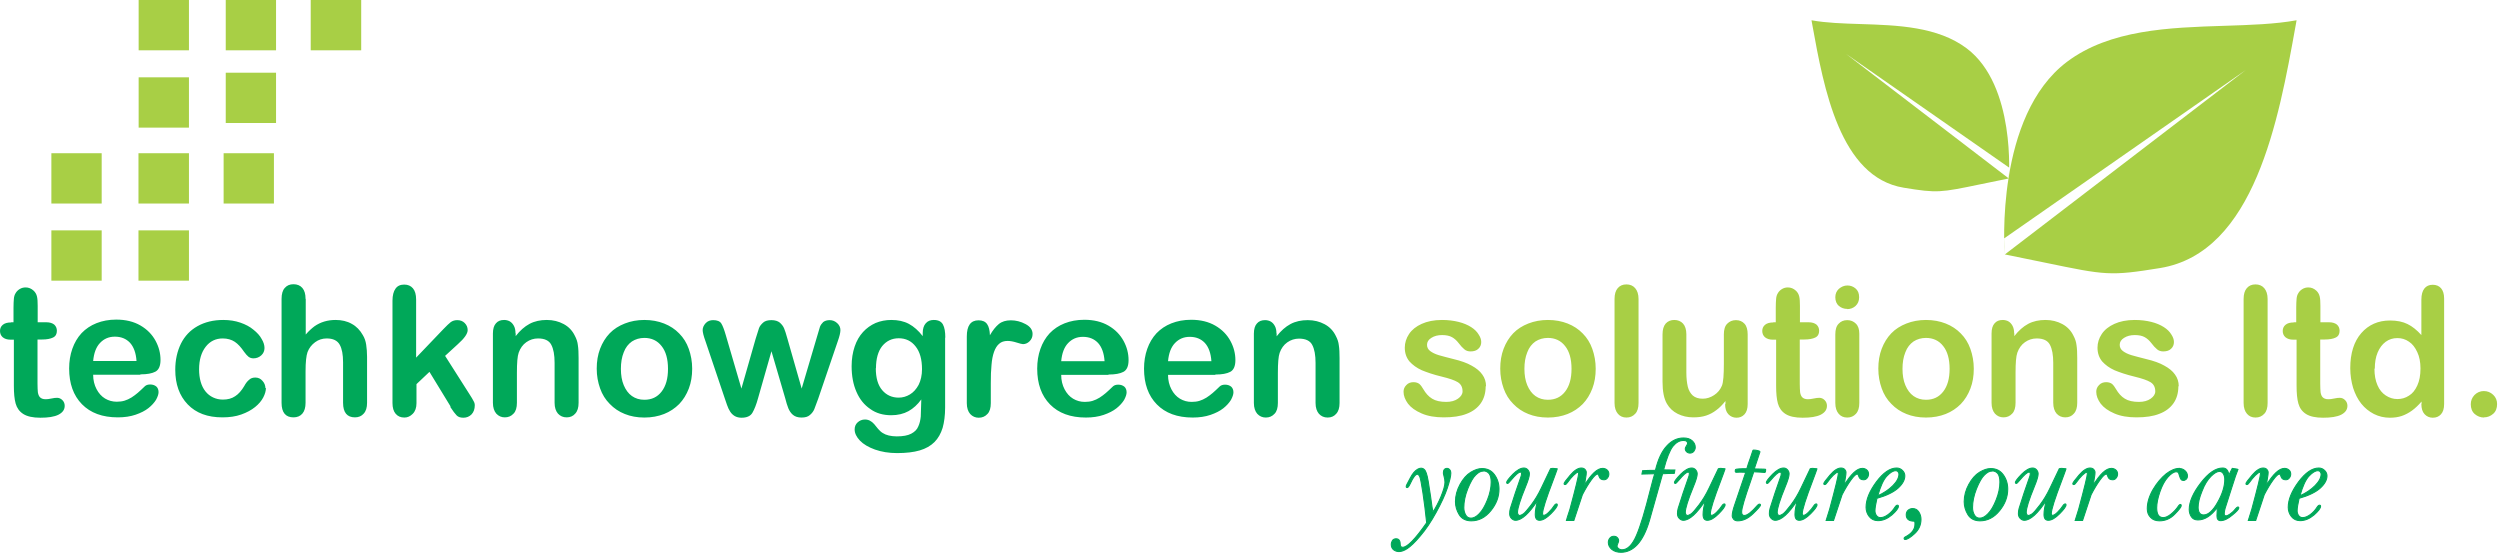
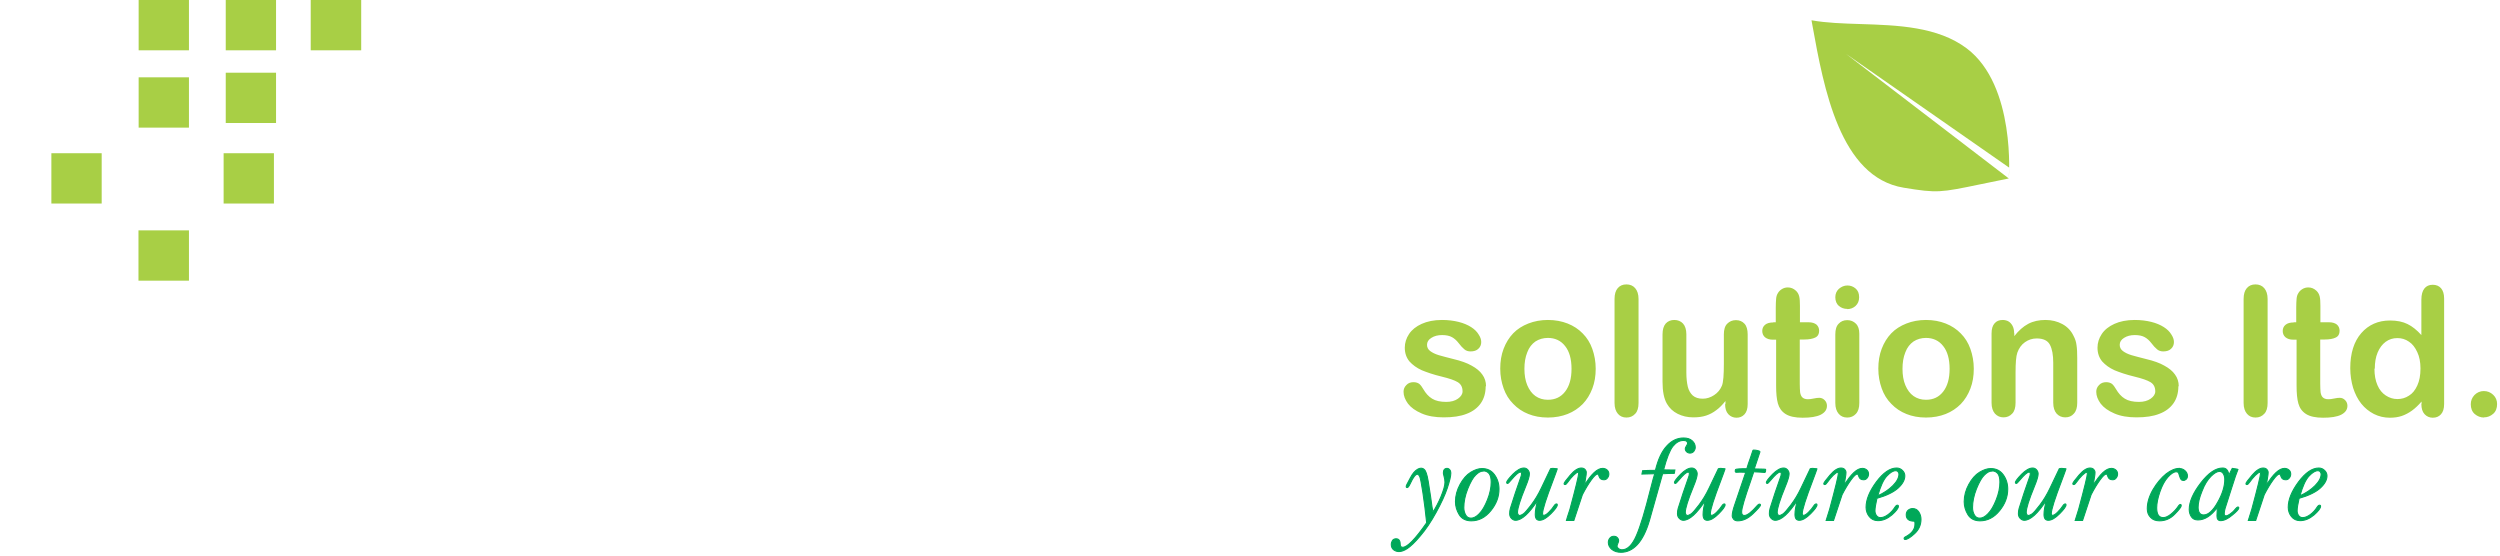
<svg xmlns="http://www.w3.org/2000/svg" width="679" height="151" viewBox="0 0 679 151" fill="none">
-   <path d="M2.945 87.528H3.669V83.617C3.669 82.555 3.717 81.734 3.766 81.155C3.814 80.576 3.959 80.045 4.248 79.61C4.49 79.176 4.876 78.79 5.359 78.5C5.842 78.21 6.373 78.065 6.952 78.065C7.773 78.065 8.497 78.355 9.173 78.983C9.607 79.417 9.897 79.9 10.042 80.528C10.187 81.107 10.235 81.976 10.235 83.086V87.528H12.601C13.518 87.528 14.242 87.769 14.725 88.155C15.208 88.59 15.449 89.169 15.449 89.845C15.449 90.714 15.111 91.342 14.387 91.68C13.711 92.018 12.697 92.211 11.394 92.211H10.187V104.184C10.187 105.198 10.235 105.97 10.283 106.549C10.38 107.08 10.525 107.563 10.863 107.901C11.2 108.239 11.683 108.432 12.408 108.432C12.794 108.432 13.325 108.384 13.952 108.239C14.58 108.094 15.111 108.046 15.497 108.046C16.028 108.046 16.511 108.239 16.946 108.674C17.38 109.108 17.573 109.639 17.573 110.218C17.573 111.281 16.994 112.053 15.883 112.632C14.725 113.212 13.083 113.453 10.959 113.453C8.931 113.453 7.387 113.115 6.324 112.439C5.262 111.763 4.586 110.798 4.248 109.591C3.911 108.384 3.766 106.791 3.766 104.763V92.259H2.897C1.931 92.259 1.255 92.018 0.724 91.583C0.241 91.149 0 90.569 0 89.893C0 89.218 0.241 88.638 0.772 88.204C1.304 87.769 2.028 87.576 3.042 87.576L2.945 87.528ZM38.043 101.77H25.298C25.298 103.266 25.636 104.57 26.215 105.68C26.794 106.791 27.567 107.66 28.532 108.239C29.498 108.818 30.56 109.108 31.719 109.108C32.491 109.108 33.215 109.012 33.843 108.818C34.471 108.625 35.098 108.336 35.726 107.949C36.353 107.563 36.885 107.129 37.416 106.694C37.947 106.26 38.574 105.632 39.395 104.86C39.733 104.57 40.216 104.425 40.795 104.425C41.471 104.425 42.002 104.618 42.436 104.956C42.823 105.294 43.064 105.825 43.064 106.501C43.064 107.08 42.823 107.756 42.388 108.577C41.905 109.349 41.23 110.122 40.312 110.846C39.395 111.57 38.236 112.15 36.836 112.632C35.436 113.115 33.795 113.357 32.008 113.357C27.808 113.357 24.573 112.15 22.256 109.784C19.939 107.418 18.78 104.184 18.78 100.08C18.78 98.149 19.07 96.363 19.649 94.721C20.229 93.08 21.049 91.68 22.16 90.473C23.27 89.314 24.622 88.397 26.215 87.769C27.808 87.142 29.595 86.804 31.574 86.804C34.133 86.804 36.305 87.335 38.14 88.397C39.974 89.459 41.326 90.859 42.243 92.549C43.161 94.239 43.595 95.977 43.595 97.763C43.595 99.404 43.112 100.466 42.195 100.949C41.278 101.432 39.926 101.673 38.236 101.673L38.043 101.77ZM25.298 98.052H37.078C36.933 95.832 36.305 94.19 35.291 93.08C34.229 91.969 32.877 91.438 31.188 91.438C29.546 91.438 28.243 92.018 27.181 93.128C26.118 94.239 25.491 95.88 25.298 98.101V98.052ZM72.224 105.342C72.224 106.163 71.983 107.032 71.5 107.949C71.017 108.867 70.293 109.736 69.279 110.556C68.265 111.377 67.01 112.053 65.513 112.584C64.017 113.115 62.327 113.357 60.396 113.357C56.389 113.357 53.251 112.198 50.982 109.832C48.713 107.467 47.602 104.329 47.602 100.418C47.602 97.763 48.133 95.397 49.147 93.321C50.161 91.293 51.657 89.7 53.637 88.59C55.616 87.48 57.934 86.9 60.637 86.9C62.327 86.9 63.872 87.142 65.272 87.624C66.672 88.107 67.879 88.735 68.844 89.555C69.81 90.328 70.583 91.149 71.065 92.066C71.596 92.935 71.838 93.756 71.838 94.528C71.838 95.301 71.548 95.977 70.969 96.507C70.389 97.039 69.665 97.328 68.844 97.328C68.314 97.328 67.879 97.183 67.493 96.894C67.155 96.604 66.72 96.17 66.286 95.542C65.465 94.335 64.644 93.418 63.775 92.838C62.906 92.259 61.796 91.921 60.492 91.921C58.561 91.921 57.016 92.694 55.858 94.19C54.699 95.687 54.071 97.715 54.071 100.321C54.071 101.528 54.216 102.687 54.506 103.701C54.796 104.715 55.23 105.584 55.809 106.308C56.389 107.032 57.065 107.563 57.885 107.949C58.706 108.336 59.575 108.529 60.541 108.529C61.844 108.529 62.955 108.239 63.872 107.611C64.789 107.032 65.61 106.067 66.334 104.86C66.72 104.135 67.155 103.556 67.638 103.17C68.072 102.735 68.651 102.542 69.327 102.542C70.148 102.542 70.776 102.832 71.307 103.46C71.838 104.039 72.079 104.715 72.079 105.391L72.224 105.342ZM83.038 81.203V90.859C83.859 89.893 84.68 89.169 85.452 88.59C86.225 88.059 87.094 87.624 88.059 87.335C89.025 87.045 90.039 86.9 91.149 86.9C92.79 86.9 94.287 87.238 95.542 87.962C96.797 88.638 97.811 89.7 98.536 91.004C99.018 91.776 99.308 92.645 99.453 93.611C99.598 94.576 99.694 95.687 99.694 96.942V109.398C99.694 110.701 99.405 111.667 98.777 112.343C98.198 113.019 97.377 113.357 96.411 113.357C94.287 113.357 93.177 112.053 93.177 109.398V98.39C93.177 96.314 92.887 94.721 92.259 93.611C91.632 92.5 90.473 91.921 88.735 91.921C87.576 91.921 86.514 92.259 85.597 92.935C84.68 93.611 83.956 94.48 83.521 95.638C83.183 96.604 82.99 98.342 82.99 100.804V109.398C82.99 110.701 82.7 111.667 82.121 112.343C81.542 113.019 80.721 113.357 79.707 113.357C77.583 113.357 76.472 112.053 76.472 109.398V81.155C76.472 79.852 76.762 78.838 77.341 78.21C77.921 77.534 78.693 77.196 79.707 77.196C80.721 77.196 81.542 77.534 82.121 78.21C82.7 78.886 82.99 79.852 82.99 81.155L83.038 81.203ZM122.385 110.412L116.64 100.997L113.116 104.329V109.494C113.116 110.75 112.778 111.715 112.102 112.391C111.426 113.067 110.702 113.405 109.833 113.405C108.819 113.405 108.046 113.067 107.467 112.391C106.888 111.715 106.598 110.75 106.598 109.446V81.686C106.598 80.238 106.888 79.127 107.419 78.403C107.95 77.631 108.771 77.293 109.784 77.293C110.798 77.293 111.571 77.631 112.15 78.307C112.729 78.983 113.019 79.996 113.019 81.348V97.135L120.357 89.459C121.275 88.493 121.95 87.866 122.433 87.48C122.916 87.142 123.495 86.948 124.171 86.948C124.992 86.948 125.668 87.19 126.199 87.721C126.73 88.252 127.02 88.88 127.02 89.652C127.02 90.618 126.151 91.873 124.364 93.466L120.888 96.652L127.551 107.129C128.033 107.901 128.42 108.48 128.613 108.915C128.854 109.301 128.951 109.687 128.951 110.074C128.951 111.088 128.661 111.908 128.082 112.536C127.502 113.115 126.778 113.453 125.861 113.453C125.04 113.453 124.461 113.26 124.026 112.826C123.592 112.391 123.013 111.619 122.288 110.508L122.385 110.412ZM140.055 90.521V91.293C141.213 89.797 142.469 88.686 143.82 87.962C145.172 87.238 146.765 86.9 148.503 86.9C150.241 86.9 151.738 87.286 153.09 88.011C154.442 88.735 155.455 89.797 156.131 91.197C156.566 92.018 156.855 92.838 156.952 93.756C157.097 94.673 157.145 95.832 157.145 97.28V109.398C157.145 110.701 156.855 111.667 156.228 112.343C155.649 113.019 154.876 113.357 153.911 113.357C152.945 113.357 152.173 113.019 151.545 112.343C150.966 111.667 150.628 110.701 150.628 109.398V98.535C150.628 96.411 150.338 94.769 149.71 93.611C149.131 92.5 147.924 91.921 146.138 91.921C144.979 91.921 143.917 92.259 142.951 92.935C141.986 93.611 141.31 94.576 140.875 95.783C140.537 96.749 140.393 98.535 140.393 101.239V109.398C140.393 110.701 140.103 111.715 139.475 112.343C138.848 113.019 138.075 113.357 137.11 113.357C136.192 113.357 135.42 113.019 134.792 112.343C134.213 111.667 133.875 110.701 133.875 109.398V90.569C133.875 89.314 134.165 88.397 134.696 87.817C135.227 87.19 135.951 86.9 136.917 86.9C137.496 86.9 138.027 87.045 138.462 87.286C138.944 87.576 139.282 87.962 139.572 88.493C139.862 89.024 140.006 89.7 140.006 90.473L140.055 90.521ZM187.995 100.177C187.995 102.108 187.705 103.894 187.078 105.536C186.45 107.177 185.581 108.577 184.471 109.736C183.312 110.894 181.96 111.812 180.367 112.439C178.774 113.067 176.987 113.405 175.008 113.405C173.029 113.405 171.242 113.067 169.697 112.439C168.104 111.812 166.752 110.894 165.594 109.687C164.435 108.529 163.566 107.129 162.987 105.487C162.407 103.846 162.07 102.108 162.07 100.128C162.07 98.149 162.359 96.363 162.987 94.721C163.614 93.08 164.483 91.68 165.594 90.521C166.704 89.362 168.104 88.493 169.697 87.866C171.291 87.238 173.077 86.9 175.008 86.9C176.987 86.9 178.774 87.238 180.367 87.866C181.96 88.493 183.36 89.411 184.471 90.569C185.629 91.728 186.498 93.128 187.078 94.769C187.657 96.411 187.995 98.197 187.995 100.128V100.177ZM181.429 100.177C181.429 97.521 180.85 95.445 179.691 93.997C178.532 92.5 176.939 91.776 175.008 91.776C173.753 91.776 172.594 92.114 171.629 92.742C170.663 93.418 169.891 94.383 169.408 95.687C168.877 96.99 168.635 98.487 168.635 100.177C168.635 101.866 168.877 103.363 169.408 104.618C169.939 105.873 170.663 106.887 171.629 107.563C172.594 108.239 173.705 108.577 175.008 108.577C176.987 108.577 178.532 107.853 179.691 106.356C180.85 104.86 181.429 102.832 181.429 100.177ZM197.119 91.004L201.368 105.536L205.23 92.018C205.665 90.618 205.954 89.652 206.147 89.121C206.34 88.59 206.727 88.107 207.258 87.624C207.789 87.142 208.561 86.948 209.527 86.948C210.492 86.948 211.265 87.19 211.796 87.624C212.327 88.107 212.713 88.59 212.955 89.169C213.196 89.7 213.486 90.666 213.872 92.018L217.734 105.536L222.031 91.004C222.321 89.942 222.562 89.218 222.707 88.735C222.9 88.252 223.19 87.866 223.576 87.48C224.01 87.142 224.59 86.948 225.362 86.948C226.135 86.948 226.81 87.238 227.39 87.769C227.969 88.3 228.259 88.928 228.259 89.652C228.259 90.328 228.017 91.342 227.535 92.694L222.224 108.287C221.741 109.591 221.403 110.556 221.162 111.136C220.92 111.715 220.534 112.246 219.955 112.729C219.424 113.212 218.651 113.405 217.686 113.405C216.72 113.405 215.948 113.163 215.369 112.681C214.789 112.198 214.403 111.57 214.113 110.894C213.824 110.17 213.534 109.253 213.244 108.094L209.527 95.397L205.906 108.094C205.423 109.881 204.892 111.184 204.361 112.101C203.83 113.019 202.816 113.453 201.416 113.453C200.692 113.453 200.113 113.308 199.582 113.019C199.099 112.729 198.664 112.343 198.326 111.812C197.988 111.281 197.699 110.701 197.457 109.977C197.216 109.253 197.023 108.722 196.878 108.287L191.616 92.694C191.085 91.245 190.843 90.231 190.843 89.652C190.843 88.976 191.133 88.349 191.664 87.769C192.195 87.19 192.919 86.948 193.692 86.948C194.754 86.948 195.526 87.238 195.912 87.866C196.299 88.493 196.685 89.507 197.119 91.004ZM256.695 91.728V110.653C256.695 112.826 256.453 114.66 256.019 116.205C255.536 117.75 254.812 119.053 253.798 120.067C252.784 121.081 251.432 121.854 249.791 122.336C248.149 122.819 246.073 123.06 243.659 123.06C241.39 123.06 239.411 122.723 237.625 122.095C235.887 121.467 234.487 120.647 233.569 119.681C232.604 118.667 232.121 117.653 232.121 116.639C232.121 115.819 232.411 115.191 232.942 114.708C233.473 114.226 234.149 113.936 234.921 113.936C235.887 113.936 236.707 114.37 237.432 115.191C237.77 115.626 238.156 116.06 238.494 116.495C238.88 116.929 239.266 117.315 239.749 117.605C240.183 117.895 240.763 118.136 241.39 118.281C242.018 118.426 242.742 118.522 243.563 118.522C245.253 118.522 246.556 118.281 247.473 117.798C248.391 117.315 249.067 116.688 249.405 115.819C249.791 114.998 249.984 114.081 250.08 113.115C250.129 112.15 250.177 110.605 250.225 108.48C249.211 109.881 248.053 110.943 246.749 111.667C245.446 112.391 243.853 112.777 242.066 112.777C239.894 112.777 237.963 112.246 236.369 111.088C234.728 109.977 233.473 108.432 232.604 106.405C231.735 104.425 231.3 102.108 231.3 99.453C231.3 97.473 231.59 95.735 232.121 94.142C232.652 92.549 233.425 91.245 234.39 90.183C235.356 89.121 236.514 88.3 237.818 87.721C239.121 87.19 240.521 86.9 242.066 86.9C243.901 86.9 245.494 87.238 246.846 87.962C248.198 88.686 249.453 89.797 250.612 91.293V90.424C250.612 89.314 250.901 88.397 251.432 87.817C251.963 87.19 252.687 86.9 253.605 86.9C254.86 86.9 255.681 87.335 256.115 88.155C256.55 88.976 256.743 90.135 256.743 91.68L256.695 91.728ZM237.866 99.984C237.866 102.639 238.445 104.618 239.604 105.97C240.763 107.322 242.259 107.998 244.094 107.998C245.156 107.998 246.17 107.708 247.135 107.129C248.101 106.549 248.873 105.68 249.501 104.522C250.08 103.363 250.418 101.915 250.418 100.273C250.418 97.618 249.839 95.542 248.68 94.094C247.522 92.597 245.977 91.873 244.094 91.873C242.259 91.873 240.763 92.597 239.604 93.997C238.494 95.397 237.914 97.425 237.914 100.032L237.866 99.984ZM269.102 104.039V109.494C269.102 110.798 268.812 111.812 268.185 112.439C267.557 113.115 266.785 113.453 265.819 113.453C264.902 113.453 264.129 113.115 263.502 112.439C262.922 111.763 262.584 110.798 262.584 109.494V91.39C262.584 88.445 263.647 86.997 265.771 86.997C266.833 86.997 267.605 87.335 268.088 88.011C268.571 88.686 268.812 89.7 268.861 91.052C269.633 89.7 270.454 88.686 271.275 88.011C272.095 87.335 273.206 86.997 274.557 86.997C275.909 86.997 277.261 87.335 278.516 88.011C279.82 88.686 280.447 89.604 280.447 90.714C280.447 91.535 280.158 92.162 279.627 92.694C279.096 93.225 278.468 93.466 277.84 93.466C277.599 93.466 277.02 93.321 276.102 93.031C275.185 92.742 274.364 92.597 273.688 92.597C272.723 92.597 271.95 92.838 271.371 93.369C270.792 93.852 270.309 94.625 269.971 95.59C269.633 96.556 269.392 97.763 269.295 99.115C269.15 100.466 269.102 102.108 269.102 104.087V104.039ZM300.966 101.818H288.22C288.22 103.315 288.558 104.618 289.137 105.729C289.717 106.839 290.489 107.708 291.455 108.287C292.42 108.867 293.482 109.156 294.641 109.156C295.414 109.156 296.138 109.06 296.765 108.867C297.393 108.674 298.021 108.384 298.648 107.998C299.276 107.611 299.807 107.177 300.338 106.742C300.869 106.308 301.497 105.68 302.317 104.908C302.655 104.618 303.138 104.473 303.717 104.473C304.393 104.473 304.924 104.667 305.359 105.004C305.745 105.342 305.986 105.873 305.986 106.549C305.986 107.129 305.745 107.805 305.311 108.625C304.828 109.398 304.152 110.17 303.235 110.894C302.317 111.619 301.159 112.198 299.759 112.681C298.359 113.163 296.717 113.405 294.931 113.405C290.731 113.405 287.496 112.198 285.179 109.832C282.861 107.467 281.703 104.232 281.703 100.128C281.703 98.197 281.992 96.411 282.572 94.769C283.151 93.128 283.972 91.728 285.082 90.521C286.192 89.362 287.544 88.445 289.137 87.817C290.731 87.19 292.517 86.852 294.496 86.852C297.055 86.852 299.228 87.383 301.062 88.445C302.897 89.507 304.248 90.907 305.166 92.597C306.083 94.287 306.518 96.025 306.518 97.811C306.518 99.453 306.035 100.515 305.117 100.997C304.2 101.48 302.848 101.722 301.159 101.722L300.966 101.818ZM288.22 98.101H300C299.855 95.88 299.228 94.239 298.214 93.128C297.152 92.018 295.8 91.487 294.11 91.487C292.469 91.487 291.165 92.066 290.103 93.176C289.041 94.287 288.413 95.928 288.22 98.149V98.101ZM329.981 101.818H317.235C317.235 103.315 317.573 104.618 318.153 105.729C318.732 106.839 319.504 107.708 320.47 108.287C321.435 108.867 322.498 109.156 323.656 109.156C324.429 109.156 325.153 109.06 325.78 108.867C326.408 108.674 327.036 108.384 327.663 107.998C328.291 107.611 328.822 107.177 329.353 106.742C329.884 106.308 330.512 105.68 331.332 104.908C331.67 104.618 332.153 104.473 332.733 104.473C333.408 104.473 333.939 104.667 334.374 105.004C334.76 105.342 335.002 105.873 335.002 106.549C335.002 107.129 334.76 107.805 334.326 108.625C333.843 109.398 333.167 110.17 332.25 110.894C331.332 111.619 330.174 112.198 328.774 112.681C327.374 113.163 325.732 113.405 323.946 113.405C319.746 113.405 316.511 112.198 314.194 109.832C311.876 107.467 310.718 104.232 310.718 100.128C310.718 98.197 311.007 96.411 311.587 94.769C312.166 93.128 312.987 91.728 314.097 90.521C315.208 89.362 316.559 88.445 318.153 87.817C319.746 87.19 321.532 86.852 323.511 86.852C326.07 86.852 328.243 87.383 330.077 88.445C331.912 89.507 333.264 90.907 334.181 92.597C335.098 94.287 335.533 96.025 335.533 97.811C335.533 99.453 335.05 100.515 334.133 100.997C333.215 101.48 331.864 101.722 330.174 101.722L329.981 101.818ZM317.235 98.101H329.015C328.87 95.88 328.243 94.239 327.229 93.128C326.167 92.018 324.815 91.487 323.125 91.487C321.484 91.487 320.18 92.066 319.118 93.176C318.056 94.287 317.428 95.928 317.235 98.149V98.101ZM346.733 90.569V91.342C347.892 89.845 349.147 88.735 350.499 88.011C351.851 87.286 353.444 86.948 355.182 86.948C356.92 86.948 358.416 87.335 359.768 88.059C361.12 88.783 362.134 89.845 362.81 91.245C363.244 92.066 363.534 92.887 363.63 93.804C363.775 94.721 363.824 95.88 363.824 97.328V109.446C363.824 110.75 363.534 111.715 362.906 112.391C362.327 113.067 361.555 113.405 360.589 113.405C359.623 113.405 358.851 113.067 358.223 112.391C357.644 111.715 357.306 110.75 357.306 109.446V98.584C357.306 96.459 357.016 94.818 356.389 93.659C355.809 92.549 354.602 91.969 352.816 91.969C351.658 91.969 350.595 92.307 349.63 92.983C348.664 93.659 347.988 94.625 347.554 95.832C347.216 96.797 347.071 98.584 347.071 101.287V109.446C347.071 110.75 346.781 111.763 346.154 112.391C345.526 113.067 344.754 113.405 343.788 113.405C342.871 113.405 342.098 113.067 341.471 112.391C340.892 111.715 340.554 110.75 340.554 109.446V90.618C340.554 89.362 340.843 88.445 341.374 87.866C341.905 87.238 342.63 86.948 343.595 86.948C344.174 86.948 344.705 87.093 345.14 87.335C345.623 87.624 345.961 88.011 346.25 88.542C346.54 89.073 346.685 89.749 346.685 90.521L346.733 90.569Z" fill="#00A859" />
  <path d="M403.508 104.908C403.508 106.695 403.073 108.24 402.204 109.495C401.335 110.75 400.032 111.764 398.342 112.392C396.652 113.067 394.576 113.357 392.114 113.357C389.797 113.357 387.769 113.019 386.127 112.295C384.438 111.571 383.231 110.702 382.41 109.64C381.638 108.578 381.203 107.515 381.203 106.405C381.203 105.681 381.445 105.102 381.976 104.571C382.458 104.039 383.134 103.798 383.907 103.798C384.583 103.798 385.114 103.991 385.5 104.281C385.886 104.619 386.224 105.102 386.562 105.681C387.238 106.84 388.01 107.709 388.976 108.288C389.893 108.867 391.197 109.157 392.79 109.157C394.093 109.157 395.155 108.867 395.976 108.288C396.797 107.709 397.231 107.033 397.231 106.309C397.231 105.15 396.797 104.329 395.928 103.798C395.059 103.267 393.611 102.784 391.631 102.301C389.41 101.77 387.576 101.143 386.176 100.563C384.776 99.936 383.665 99.115 382.796 98.15C381.976 97.136 381.541 95.929 381.541 94.432C381.541 93.129 381.927 91.873 382.7 90.715C383.472 89.556 384.631 88.639 386.127 87.963C387.624 87.287 389.459 86.901 391.631 86.901C393.321 86.901 394.818 87.094 396.169 87.432C397.521 87.77 398.632 88.252 399.549 88.832C400.466 89.411 401.142 90.087 401.576 90.811C402.059 91.535 402.301 92.211 402.301 92.887C402.301 93.611 402.059 94.239 401.528 94.722C401.045 95.205 400.321 95.446 399.404 95.446C398.728 95.446 398.149 95.253 397.714 94.867C397.231 94.48 396.7 93.901 396.121 93.129C395.638 92.501 395.059 91.97 394.383 91.584C393.707 91.198 392.79 91.004 391.679 91.004C390.521 91.004 389.555 91.246 388.735 91.777C387.962 92.26 387.576 92.887 387.576 93.66C387.576 94.336 387.865 94.915 388.445 95.349C389.024 95.784 389.797 96.17 390.762 96.46C391.728 96.749 393.08 97.087 394.769 97.522C396.797 98.005 398.438 98.584 399.694 99.308C400.949 99.984 401.963 100.805 402.59 101.722C403.266 102.639 403.604 103.702 403.604 104.908H403.508ZM433.392 100.177C433.392 102.108 433.102 103.895 432.474 105.536C431.847 107.178 430.978 108.578 429.867 109.736C428.709 110.895 427.357 111.812 425.764 112.44C424.171 113.067 422.384 113.405 420.405 113.405C418.426 113.405 416.639 113.067 415.094 112.44C413.501 111.812 412.149 110.895 410.991 109.688C409.832 108.529 408.963 107.129 408.384 105.488C407.804 103.846 407.466 102.108 407.466 100.129C407.466 98.15 407.756 96.363 408.384 94.722C409.011 93.08 409.88 91.68 410.991 90.522C412.101 89.363 413.501 88.494 415.094 87.866C416.688 87.239 418.474 86.901 420.405 86.901C422.384 86.901 424.171 87.239 425.764 87.866C427.357 88.494 428.757 89.411 429.867 90.57C431.026 91.728 431.895 93.129 432.474 94.77C433.054 96.412 433.392 98.198 433.392 100.129V100.177ZM426.826 100.177C426.826 97.522 426.247 95.446 425.088 93.998C423.929 92.501 422.336 91.777 420.405 91.777C419.15 91.777 417.991 92.115 417.025 92.742C416.06 93.418 415.287 94.384 414.805 95.687C414.274 96.991 414.032 98.487 414.032 100.177C414.032 101.867 414.274 103.364 414.805 104.619C415.336 105.874 416.06 106.888 417.025 107.564C417.991 108.24 419.101 108.578 420.405 108.578C422.384 108.578 423.929 107.853 425.088 106.357C426.247 104.86 426.826 102.833 426.826 100.177ZM438.509 109.447V81.204C438.509 79.9 438.799 78.935 439.378 78.259C439.958 77.583 440.73 77.245 441.744 77.245C442.709 77.245 443.53 77.583 444.109 78.259C444.689 78.935 445.027 79.9 445.027 81.204V109.447C445.027 110.75 444.737 111.764 444.109 112.392C443.482 113.067 442.709 113.405 441.744 113.405C440.778 113.405 440.006 113.067 439.426 112.392C438.847 111.716 438.509 110.75 438.509 109.447ZM468.635 109.736V108.916C467.862 109.881 467.042 110.75 466.173 111.378C465.304 112.054 464.386 112.536 463.372 112.874C462.359 113.212 461.2 113.357 459.896 113.357C458.303 113.357 456.903 113.019 455.648 112.392C454.393 111.764 453.427 110.847 452.751 109.688C451.931 108.288 451.544 106.309 451.544 103.702V90.811C451.544 89.508 451.834 88.542 452.413 87.866C452.993 87.239 453.765 86.901 454.731 86.901C455.696 86.901 456.517 87.239 457.096 87.866C457.676 88.494 458.014 89.508 458.014 90.763V101.191C458.014 102.688 458.158 103.943 458.4 105.005C458.641 106.019 459.124 106.84 459.752 107.419C460.427 107.998 461.296 108.288 462.455 108.288C463.566 108.288 464.579 107.95 465.545 107.322C466.51 106.695 467.235 105.826 467.669 104.764C468.055 103.846 468.2 101.819 468.2 98.729V90.811C468.2 89.508 468.49 88.542 469.118 87.915C469.745 87.287 470.518 86.949 471.483 86.949C472.449 86.949 473.221 87.287 473.8 87.915C474.38 88.542 474.669 89.508 474.669 90.859V109.736C474.669 110.991 474.38 111.909 473.8 112.536C473.221 113.164 472.497 113.454 471.628 113.454C470.759 113.454 469.987 113.116 469.407 112.488C468.828 111.861 468.538 110.943 468.538 109.785L468.635 109.736ZM481.573 87.528H482.297V83.618C482.297 82.556 482.346 81.735 482.394 81.156C482.442 80.576 482.587 80.045 482.877 79.611C483.118 79.176 483.504 78.79 483.987 78.5C484.47 78.211 485.001 78.066 485.58 78.066C486.401 78.066 487.125 78.356 487.801 78.983C488.236 79.418 488.525 79.9 488.67 80.528C488.815 81.107 488.863 81.976 488.863 83.087V87.528H491.229C492.146 87.528 492.87 87.77 493.353 88.156C493.836 88.591 494.077 89.17 494.077 89.846C494.077 90.715 493.739 91.342 493.015 91.68C492.339 92.018 491.325 92.211 490.022 92.211H488.815V104.184C488.815 105.198 488.863 105.971 488.912 106.55C489.008 107.081 489.153 107.564 489.491 107.902C489.829 108.24 490.312 108.433 491.036 108.433C491.422 108.433 491.953 108.384 492.581 108.24C493.208 108.095 493.739 108.047 494.126 108.047C494.657 108.047 495.139 108.24 495.574 108.674C496.008 109.109 496.202 109.64 496.202 110.219C496.202 111.281 495.622 112.054 494.512 112.633C493.353 113.212 491.712 113.454 489.587 113.454C487.56 113.454 486.015 113.116 484.953 112.44C483.891 111.764 483.215 110.798 482.877 109.591C482.539 108.384 482.394 106.791 482.394 104.764V92.26H481.525C480.559 92.26 479.884 92.018 479.352 91.584C478.87 91.149 478.628 90.57 478.628 89.894C478.628 89.218 478.87 88.639 479.401 88.204C479.932 87.77 480.656 87.577 481.67 87.577L481.573 87.528ZM504.988 90.618V109.447C504.988 110.75 504.698 111.716 504.071 112.392C503.443 113.067 502.671 113.405 501.705 113.405C500.74 113.405 499.967 113.067 499.388 112.392C498.809 111.716 498.471 110.75 498.471 109.447V90.811C498.471 89.508 498.76 88.542 499.388 87.915C499.967 87.287 500.74 86.949 501.705 86.949C502.671 86.949 503.443 87.287 504.071 87.915C504.698 88.542 504.988 89.46 504.988 90.618ZM501.753 83.907C500.836 83.907 500.064 83.618 499.436 83.087C498.809 82.556 498.471 81.735 498.471 80.721C498.471 79.804 498.809 79.031 499.436 78.452C500.112 77.873 500.884 77.535 501.753 77.535C502.622 77.535 503.347 77.825 503.974 78.356C504.602 78.887 504.94 79.659 504.94 80.721C504.94 81.735 504.602 82.507 503.974 83.087C503.347 83.666 502.574 83.956 501.705 83.956L501.753 83.907ZM536.079 100.177C536.079 102.108 535.79 103.895 535.162 105.536C534.534 107.178 533.665 108.578 532.555 109.736C531.396 110.895 530.044 111.812 528.451 112.44C526.858 113.067 525.072 113.405 523.092 113.405C521.113 113.405 519.327 113.067 517.782 112.44C516.189 111.812 514.837 110.895 513.678 109.688C512.52 108.529 511.65 107.129 511.071 105.488C510.492 103.846 510.154 102.108 510.154 100.129C510.154 98.15 510.444 96.363 511.071 94.722C511.699 93.08 512.568 91.68 513.678 90.522C514.789 89.363 516.189 88.494 517.782 87.866C519.375 87.239 521.161 86.901 523.092 86.901C525.072 86.901 526.858 87.239 528.451 87.866C530.044 88.494 531.445 89.411 532.555 90.57C533.714 91.728 534.583 93.129 535.162 94.77C535.741 96.412 536.079 98.198 536.079 100.129V100.177ZM529.513 100.177C529.513 97.522 528.934 95.446 527.775 93.998C526.617 92.501 525.024 91.777 523.092 91.777C521.837 91.777 520.678 92.115 519.713 92.742C518.747 93.418 517.975 94.384 517.492 95.687C516.961 96.991 516.72 98.487 516.72 100.177C516.72 101.867 516.961 103.364 517.492 104.619C518.023 105.874 518.747 106.888 519.713 107.564C520.678 108.24 521.789 108.578 523.092 108.578C525.072 108.578 526.617 107.853 527.775 106.357C528.934 104.86 529.513 102.833 529.513 100.177ZM547.087 90.522V91.294C548.245 89.797 549.501 88.687 550.852 87.963C552.204 87.239 553.797 86.901 555.535 86.901C557.273 86.901 558.77 87.287 560.122 88.011C561.473 88.735 562.487 89.797 563.163 91.198C563.598 92.018 563.887 92.839 563.984 93.756C564.129 94.674 564.177 95.832 564.177 97.281V109.398C564.177 110.702 563.887 111.667 563.26 112.343C562.68 113.019 561.908 113.357 560.942 113.357C559.977 113.357 559.204 113.019 558.577 112.343C557.997 111.667 557.66 110.702 557.66 109.398V98.536C557.66 96.412 557.37 94.77 556.742 93.611C556.163 92.501 554.956 91.922 553.17 91.922C552.011 91.922 550.949 92.26 549.983 92.936C549.018 93.611 548.342 94.577 547.907 95.784C547.569 96.749 547.425 98.536 547.425 101.239V109.398C547.425 110.702 547.135 111.716 546.507 112.343C545.88 113.019 545.107 113.357 544.142 113.357C543.224 113.357 542.452 113.019 541.824 112.343C541.245 111.667 540.907 110.702 540.907 109.398V90.57C540.907 89.315 541.197 88.397 541.728 87.818C542.259 87.19 542.983 86.901 543.949 86.901C544.528 86.901 545.059 87.046 545.493 87.287C545.976 87.577 546.314 87.963 546.604 88.494C546.893 89.025 547.038 89.701 547.038 90.473L547.087 90.522ZM591.647 104.908C591.647 106.695 591.213 108.24 590.344 109.495C589.475 110.75 588.171 111.764 586.482 112.392C584.792 113.067 582.716 113.357 580.254 113.357C577.936 113.357 575.909 113.019 574.267 112.295C572.577 111.571 571.37 110.702 570.55 109.64C569.777 108.578 569.343 107.515 569.343 106.405C569.343 105.681 569.584 105.102 570.115 104.571C570.598 104.039 571.274 103.798 572.046 103.798C572.722 103.798 573.253 103.991 573.64 104.281C574.026 104.619 574.364 105.102 574.702 105.681C575.378 106.84 576.15 107.709 577.116 108.288C578.033 108.867 579.336 109.157 580.93 109.157C582.233 109.157 583.295 108.867 584.116 108.288C584.937 107.709 585.371 107.033 585.371 106.309C585.371 105.15 584.937 104.329 584.068 103.798C583.199 103.267 581.75 102.784 579.771 102.301C577.55 101.77 575.715 101.143 574.315 100.563C572.915 99.936 571.805 99.115 570.936 98.15C570.115 97.136 569.681 95.929 569.681 94.432C569.681 93.129 570.067 91.873 570.839 90.715C571.612 89.556 572.771 88.639 574.267 87.963C575.764 87.287 577.598 86.901 579.771 86.901C581.461 86.901 582.957 87.094 584.309 87.432C585.661 87.77 586.771 88.252 587.688 88.832C588.606 89.411 589.282 90.087 589.716 90.811C590.199 91.535 590.44 92.211 590.44 92.887C590.44 93.611 590.199 94.239 589.668 94.722C589.185 95.205 588.461 95.446 587.544 95.446C586.868 95.446 586.288 95.253 585.854 94.867C585.371 94.48 584.84 93.901 584.261 93.129C583.778 92.501 583.199 91.97 582.523 91.584C581.847 91.198 580.93 91.004 579.819 91.004C578.66 91.004 577.695 91.246 576.874 91.777C576.102 92.26 575.715 92.887 575.715 93.66C575.715 94.336 576.005 94.915 576.585 95.349C577.164 95.784 577.936 96.17 578.902 96.46C579.867 96.749 581.219 97.087 582.909 97.522C584.937 98.005 586.578 98.584 587.833 99.308C589.089 99.984 590.102 100.805 590.73 101.722C591.406 102.639 591.744 103.702 591.744 104.908H591.647ZM609.365 109.447V81.204C609.365 79.9 609.655 78.935 610.234 78.259C610.814 77.583 611.586 77.245 612.6 77.245C613.566 77.245 614.386 77.583 614.966 78.259C615.545 78.935 615.883 79.9 615.883 81.204V109.447C615.883 110.75 615.593 111.764 614.966 112.392C614.338 113.067 613.566 113.405 612.6 113.405C611.634 113.405 610.862 113.067 610.283 112.392C609.703 111.716 609.365 110.75 609.365 109.447ZM622.931 87.528H623.656V83.618C623.656 82.556 623.704 81.735 623.752 81.156C623.8 80.576 623.945 80.045 624.235 79.611C624.476 79.176 624.863 78.79 625.345 78.5C625.828 78.211 626.359 78.066 626.939 78.066C627.759 78.066 628.483 78.356 629.159 78.983C629.594 79.418 629.884 79.9 630.028 80.528C630.173 81.107 630.221 81.976 630.221 83.087V87.528H632.587C633.504 87.528 634.229 87.77 634.711 88.156C635.194 88.591 635.435 89.17 635.435 89.846C635.435 90.715 635.098 91.342 634.373 91.68C633.697 92.018 632.684 92.211 631.38 92.211H630.173V104.184C630.173 105.198 630.221 105.971 630.27 106.55C630.366 107.081 630.511 107.564 630.849 107.902C631.187 108.24 631.67 108.433 632.394 108.433C632.78 108.433 633.311 108.384 633.939 108.24C634.566 108.095 635.098 108.047 635.484 108.047C636.015 108.047 636.498 108.24 636.932 108.674C637.367 109.109 637.56 109.64 637.56 110.219C637.56 111.281 636.98 112.054 635.87 112.633C634.711 113.212 633.07 113.454 630.946 113.454C628.918 113.454 627.373 113.116 626.311 112.44C625.249 111.764 624.573 110.798 624.235 109.591C623.897 108.384 623.752 106.791 623.752 104.764V92.26H622.883C621.918 92.26 621.242 92.018 620.711 91.584C620.228 91.149 619.986 90.57 619.986 89.894C619.986 89.218 620.228 88.639 620.759 88.204C621.29 87.77 622.014 87.577 623.028 87.577L622.931 87.528ZM657.692 109.688V109.06C656.823 110.074 655.954 110.895 655.085 111.523C654.216 112.15 653.298 112.633 652.333 112.971C651.319 113.309 650.257 113.454 649.098 113.454C647.553 113.454 646.105 113.116 644.753 112.44C643.45 111.764 642.291 110.847 641.325 109.64C640.36 108.433 639.636 106.984 639.105 105.343C638.622 103.702 638.332 101.915 638.332 99.984C638.332 95.929 639.346 92.742 641.325 90.473C643.305 88.204 645.912 87.046 649.146 87.046C651.029 87.046 652.622 87.383 653.878 88.011C655.181 88.639 656.436 89.653 657.643 91.004V81.397C657.643 80.045 657.933 79.031 658.464 78.356C658.995 77.68 659.768 77.342 660.733 77.342C661.699 77.342 662.471 77.68 663.002 78.307C663.533 78.935 663.823 79.852 663.823 81.059V109.736C663.823 110.991 663.533 111.909 662.954 112.536C662.375 113.164 661.65 113.454 660.733 113.454C659.864 113.454 659.092 113.116 658.512 112.488C657.933 111.861 657.643 110.943 657.643 109.736L657.692 109.688ZM644.898 100.129C644.898 101.915 645.188 103.412 645.719 104.619C646.25 105.874 647.022 106.791 647.988 107.419C648.953 108.047 649.967 108.384 651.126 108.384C652.285 108.384 653.298 108.095 654.264 107.467C655.229 106.888 655.954 105.971 656.533 104.715C657.112 103.46 657.402 101.963 657.402 100.081C657.402 98.343 657.112 96.846 656.533 95.639C655.954 94.384 655.229 93.418 654.264 92.791C653.298 92.115 652.236 91.825 651.126 91.825C649.919 91.825 648.857 92.163 647.94 92.839C647.022 93.515 646.298 94.48 645.767 95.736C645.236 96.991 644.995 98.487 644.995 100.129H644.898ZM674.686 113.405C673.72 113.405 672.851 113.067 672.127 112.44C671.403 111.812 671.065 110.895 671.065 109.785C671.065 108.819 671.403 107.998 672.079 107.274C672.754 106.598 673.623 106.212 674.589 106.212C675.603 106.212 676.424 106.55 677.148 107.226C677.872 107.902 678.21 108.771 678.21 109.736C678.21 110.847 677.872 111.764 677.148 112.392C676.424 113.019 675.603 113.357 674.637 113.357L674.686 113.405Z" fill="#A8CF45" />
  <path fill-rule="evenodd" clip-rule="evenodd" d="M51.319 0H37.656V13.663H51.319V0Z" fill="#A8CF45" />
-   <path fill-rule="evenodd" clip-rule="evenodd" d="M74.975 0H61.312V13.663H74.975V0Z" fill="#A8CF45" />
+   <path fill-rule="evenodd" clip-rule="evenodd" d="M74.975 0H61.312V13.663H74.975V0" fill="#A8CF45" />
  <path fill-rule="evenodd" clip-rule="evenodd" d="M98.102 0H84.391V13.663H98.102V0Z" fill="#A8CF45" />
  <path fill-rule="evenodd" clip-rule="evenodd" d="M51.319 21.001H37.656V34.664H51.319V21.001Z" fill="#A8CF45" />
  <path fill-rule="evenodd" clip-rule="evenodd" d="M74.975 19.746H61.312V33.409H74.975V19.746Z" fill="#A8CF45" />
  <path fill-rule="evenodd" clip-rule="evenodd" d="M27.616 41.616H13.953V55.279H27.616V41.616Z" fill="#A8CF45" />
-   <path fill-rule="evenodd" clip-rule="evenodd" d="M51.32 41.616H37.609V55.279H51.32V41.616Z" fill="#A8CF45" />
  <path fill-rule="evenodd" clip-rule="evenodd" d="M74.397 41.616H60.734V55.279H74.397V41.616Z" fill="#A8CF45" />
-   <path fill-rule="evenodd" clip-rule="evenodd" d="M27.616 62.568H13.953V76.231H27.616V62.568Z" fill="#A8CF45" />
  <path fill-rule="evenodd" clip-rule="evenodd" d="M51.32 62.568H37.609V76.231H51.32V62.568Z" fill="#A8CF45" />
-   <path fill-rule="evenodd" clip-rule="evenodd" d="M544.478 69.095C544.479 69.121 544.48 69.134 544.48 69.134L544.432 69.086C544.447 69.089 544.462 69.092 544.478 69.095ZM544.52 69.104C548.784 69.957 552.352 70.697 555.399 71.329C571.954 74.763 573.112 75.003 586.676 72.804C612.382 68.606 618.918 32.335 623.437 7.257C623.543 6.666 623.649 6.082 623.753 5.504C617.896 6.57 611.159 6.786 604.141 7.01C589.235 7.487 573.063 8.004 561.378 16.801C541.908 31.486 544.378 67.737 544.478 69.095C544.478 69.095 544.479 69.095 544.479 69.096L544.336 64.741L609.946 19.022L544.52 69.104Z" fill="#A8CF45" />
  <path fill-rule="evenodd" clip-rule="evenodd" d="M534.149 13.132C547.57 23.222 545.591 48.471 545.591 48.471C542.618 49.066 540.144 49.58 538.041 50.017C526.996 52.314 526.183 52.483 517.058 50.982C499.725 48.163 495.326 23.864 492.255 6.9C492.17 6.429 492.085 5.963 492.002 5.504C495.972 6.233 500.54 6.379 505.298 6.531C515.351 6.852 526.251 7.201 534.149 13.132ZM545.687 45.526L545.591 48.471L501.368 14.628L545.687 45.526Z" fill="#A8CF45" />
  <path d="M389.122 139.186C389.943 137.93 390.715 136.482 391.391 134.841C392.067 133.151 392.453 131.896 392.453 130.978C392.453 130.447 392.356 129.868 392.163 129.192C392.067 128.854 392.019 128.613 392.019 128.468C392.019 127.647 392.356 127.213 393.032 127.213C393.322 127.213 393.563 127.357 393.757 127.599C393.95 127.84 394.046 128.13 394.046 128.468C394.046 129.337 393.708 130.689 393.081 132.571C392.453 134.454 391.439 136.627 390.039 139.186C388.639 141.744 387.191 143.869 385.742 145.558C384.294 147.296 383.087 148.407 382.218 148.986C381.349 149.565 380.577 149.807 379.949 149.807C379.37 149.807 378.887 149.614 378.452 149.276C378.066 148.938 377.873 148.455 377.873 147.876C377.873 147.441 378.018 147.103 378.211 146.765C378.452 146.476 378.79 146.331 379.177 146.331C379.901 146.331 380.287 146.813 380.287 147.779C380.287 148.358 380.528 148.648 380.963 148.648C382.218 148.648 384.391 146.427 387.48 141.986C387.191 139.137 386.853 136.434 386.467 133.875C386.08 131.316 385.791 129.868 385.598 129.433C385.404 129.047 385.211 128.806 384.97 128.806C384.439 128.806 383.811 129.626 383.039 131.316C382.701 132.04 382.411 132.427 382.218 132.427C382.025 132.427 381.928 132.33 381.928 132.185C381.928 131.992 381.977 131.799 382.122 131.558L383.039 129.82C383.377 129.192 383.666 128.709 384.004 128.323C384.342 127.937 384.68 127.647 385.018 127.454C385.356 127.261 385.646 127.164 385.935 127.164C386.611 127.164 387.094 127.599 387.384 128.516C387.722 129.385 388.06 131.509 388.543 134.841C388.832 137.158 389.074 138.606 389.218 139.282L389.122 139.186ZM402.495 127.261C403.943 127.261 405.054 127.792 405.874 128.902C406.695 130.013 407.13 131.316 407.13 132.813C407.13 134.937 406.405 136.868 404.909 138.703C403.412 140.537 401.674 141.455 399.598 141.455C398.102 141.455 396.991 140.875 396.315 139.765C395.639 138.654 395.301 137.496 395.301 136.241C395.301 134.647 395.736 133.054 396.557 131.558C397.377 130.061 398.343 128.951 399.453 128.275C400.564 127.599 401.578 127.261 402.495 127.261ZM402.833 127.937C402.205 127.937 401.529 128.275 400.805 128.999C400.081 129.675 399.357 130.978 398.633 132.765C397.908 134.599 397.571 136.289 397.571 137.882C397.571 138.654 397.764 139.33 398.102 139.91C398.44 140.489 398.922 140.73 399.55 140.73C400.226 140.73 400.998 140.344 401.771 139.523C402.591 138.703 403.316 137.448 403.991 135.758C404.667 134.068 405.005 132.475 405.005 130.93C405.005 129.916 404.812 129.144 404.474 128.661C404.088 128.178 403.557 127.888 402.833 127.888V127.937ZM422.916 127.454C422.723 127.985 422.385 128.999 421.806 130.495C419.923 135.42 418.958 138.413 418.958 139.523C418.958 139.668 419.006 139.765 419.054 139.861C419.103 139.958 419.199 139.958 419.344 139.958C419.682 139.958 420.116 139.668 420.696 139.089C421.275 138.51 421.71 137.979 422.047 137.448C422.289 137.061 422.53 136.868 422.723 136.868C422.916 136.868 422.965 136.965 422.965 137.11C422.965 137.544 422.385 138.365 421.227 139.523C420.068 140.682 419.054 141.31 418.137 141.31C417.751 141.31 417.461 141.165 417.268 140.924C417.075 140.634 416.978 140.248 416.978 139.717C416.978 138.654 417.22 137.351 417.654 135.854C415.289 139.475 413.261 141.31 411.619 141.31C411.185 141.31 410.847 141.117 410.509 140.779C410.171 140.441 410.026 140.006 410.026 139.523C410.026 139.041 410.075 138.558 410.219 138.075C410.364 137.592 410.799 136.192 411.571 133.875C412.344 131.558 412.826 130.206 412.971 129.82C413.164 129.337 413.261 128.951 413.261 128.613C413.261 128.516 413.213 128.42 413.164 128.323C413.116 128.275 413.019 128.226 412.923 128.226C412.44 128.226 411.619 128.951 410.364 130.447C409.881 131.027 409.592 131.316 409.447 131.316C409.302 131.316 409.206 131.22 409.206 131.075C409.206 130.689 409.785 129.964 410.895 128.806C412.006 127.695 413.019 127.116 413.888 127.116C414.275 127.116 414.661 127.261 414.951 127.599C415.24 127.937 415.385 128.275 415.385 128.709C415.385 129.337 415.047 130.495 414.323 132.234C412.875 135.758 412.15 138.075 412.15 139.186C412.15 139.379 412.199 139.572 412.344 139.765C412.44 139.958 412.585 140.006 412.778 140.006C412.971 140.006 413.309 139.861 413.744 139.572C414.178 139.282 414.854 138.461 415.868 137.158C416.882 135.806 417.799 134.309 418.62 132.571L421.13 127.309C421.323 127.261 421.516 127.213 421.758 127.213C422.047 127.213 422.434 127.261 422.916 127.309V127.454ZM430.351 131.799C431.269 130.254 432.138 129.144 432.958 128.371C433.779 127.599 434.552 127.213 435.276 127.213C435.758 127.213 436.145 127.357 436.483 127.647C436.821 127.937 436.965 128.323 436.965 128.757C436.965 129.144 436.821 129.53 436.579 129.82C436.338 130.158 436 130.302 435.614 130.302C434.938 130.302 434.503 130.013 434.31 129.385C434.214 128.999 434.069 128.757 433.876 128.757C433.538 128.757 432.958 129.289 432.186 130.351C431.413 131.413 430.593 132.765 429.772 134.358L427.455 141.358H426.586H425.668H425.427C425.475 141.117 425.813 140.103 426.393 138.317C427.986 132.427 428.758 129.192 428.758 128.613C428.758 128.42 428.662 128.275 428.517 128.275C428.324 128.275 427.937 128.564 427.358 129.095C426.779 129.675 426.296 130.254 425.861 130.882C425.524 131.364 425.282 131.606 425.089 131.606C424.896 131.606 424.799 131.509 424.799 131.364C424.799 131.123 425.379 130.351 426.489 129.047C427.599 127.744 428.613 127.116 429.482 127.116C429.917 127.116 430.255 127.261 430.496 127.502C430.738 127.792 430.834 128.033 430.834 128.323C430.834 128.661 430.786 129.192 430.641 129.916C430.593 130.158 430.496 130.737 430.4 131.654L430.351 131.799ZM451.594 128.564L447.973 141.406C447.104 144.351 445.993 146.524 444.69 147.924C443.386 149.324 441.89 150 440.248 150C439.283 150 438.462 149.758 437.786 149.227C437.159 148.696 436.821 148.069 436.821 147.345C436.821 146.862 436.965 146.476 437.255 146.138C437.545 145.8 437.883 145.655 438.317 145.655C438.703 145.655 438.993 145.751 439.234 145.993C439.476 146.234 439.621 146.524 439.621 146.813C439.621 147.007 439.572 147.248 439.428 147.538C439.283 147.876 439.186 148.117 439.186 148.31C439.186 148.551 439.331 148.793 439.572 148.986C439.814 149.179 440.152 149.324 440.538 149.324C442.035 149.324 443.338 148.02 444.449 145.462C445.559 142.903 446.814 138.703 448.262 132.909C448.842 130.64 449.228 129.192 449.421 128.661L445.945 128.757L446.138 127.84C447.007 127.792 448.166 127.744 449.614 127.744C450.338 124.75 451.352 122.578 452.704 121.13C454.008 119.681 455.552 118.957 457.242 118.957C458.256 118.957 459.029 119.198 459.608 119.729C460.187 120.261 460.429 120.84 460.429 121.516C460.429 121.902 460.284 122.24 460.042 122.578C459.801 122.868 459.415 123.061 459.029 123.061C458.691 123.061 458.401 122.964 458.111 122.723C457.87 122.481 457.725 122.24 457.725 121.902C457.725 121.661 457.87 121.371 458.111 120.985C458.256 120.792 458.353 120.55 458.353 120.405C458.353 120.164 458.256 119.971 458.063 119.826C457.87 119.681 457.58 119.633 457.194 119.633C456.132 119.633 455.215 120.164 454.346 121.226C453.525 122.288 452.656 124.412 451.835 127.599C452.028 127.647 453.042 127.647 454.925 127.647C454.925 127.744 454.877 127.888 454.828 128.082C454.828 128.275 454.78 128.42 454.732 128.564C453.67 128.564 452.559 128.613 451.545 128.661L451.594 128.564ZM468.491 127.454C468.298 127.985 467.96 128.999 467.381 130.495C465.498 135.42 464.532 138.413 464.532 139.523C464.532 139.668 464.58 139.765 464.629 139.861C464.677 139.958 464.774 139.958 464.918 139.958C465.256 139.958 465.691 139.668 466.27 139.089C466.85 138.51 467.284 137.979 467.622 137.448C467.863 137.061 468.105 136.868 468.298 136.868C468.491 136.868 468.539 136.965 468.539 137.11C468.539 137.544 467.96 138.365 466.801 139.523C465.643 140.682 464.629 141.31 463.711 141.31C463.325 141.31 463.036 141.165 462.842 140.924C462.649 140.634 462.553 140.248 462.553 139.717C462.553 138.654 462.794 137.351 463.229 135.854C460.863 139.475 458.835 141.31 457.194 141.31C456.759 141.31 456.421 141.117 456.084 140.779C455.746 140.441 455.601 140.006 455.601 139.523C455.601 139.041 455.649 138.558 455.794 138.075C455.939 137.592 456.373 136.192 457.146 133.875C457.918 131.558 458.401 130.206 458.546 129.82C458.739 129.337 458.835 128.951 458.835 128.613C458.835 128.516 458.787 128.42 458.739 128.323C458.691 128.275 458.594 128.226 458.497 128.226C458.015 128.226 457.194 128.951 455.939 130.447C455.456 131.027 455.166 131.316 455.021 131.316C454.877 131.316 454.78 131.22 454.78 131.075C454.78 130.689 455.359 129.964 456.47 128.806C457.58 127.695 458.594 127.116 459.463 127.116C459.849 127.116 460.235 127.261 460.525 127.599C460.815 127.937 460.96 128.275 460.96 128.709C460.96 129.337 460.622 130.495 459.898 132.234C458.449 135.758 457.725 138.075 457.725 139.186C457.725 139.379 457.773 139.572 457.918 139.765C458.015 139.958 458.16 140.006 458.353 140.006C458.546 140.006 458.884 139.861 459.318 139.572C459.753 139.282 460.429 138.461 461.442 137.158C462.456 135.806 463.374 134.309 464.194 132.571L466.705 127.309C466.898 127.261 467.091 127.213 467.332 127.213C467.622 127.213 468.008 127.261 468.491 127.309V127.454ZM476.312 128.178C476.215 128.516 475.926 129.337 475.443 130.737C473.85 135.275 473.029 138.075 473.029 139.041C473.029 139.717 473.271 140.006 473.753 140.006C474.574 140.006 475.733 139.089 477.326 137.254C477.519 137.013 477.712 136.916 477.857 136.916C478.05 136.916 478.147 137.013 478.147 137.158C478.147 137.448 477.471 138.22 476.119 139.523C474.767 140.827 473.415 141.455 471.967 141.455C471.484 141.455 471.098 141.31 470.857 141.02C470.615 140.73 470.47 140.441 470.47 140.103C470.47 139.379 470.712 138.365 471.146 137.11C471.195 137.013 472.16 134.068 474.14 128.275L472.595 128.226L471.533 128.275C471.388 128.275 471.291 128.178 471.291 128.033C471.291 127.744 471.339 127.551 471.388 127.502C471.436 127.454 471.726 127.406 472.257 127.357C472.788 127.309 473.512 127.309 474.429 127.309C474.719 126.392 475.009 125.378 475.443 124.268L476.071 122.385C476.119 122.288 476.167 122.24 476.264 122.24C476.65 122.24 477.036 122.288 477.422 122.385C477.809 122.481 478.002 122.578 478.002 122.723L477.954 122.868L476.457 127.357L478.485 127.406C479.16 127.406 479.498 127.454 479.498 127.454C479.547 127.454 479.547 127.502 479.547 127.599C479.547 128.082 479.45 128.323 479.305 128.323L478.098 128.226L476.264 128.13L476.312 128.178ZM493.451 127.454C493.258 127.985 492.92 128.999 492.34 130.495C490.458 135.42 489.492 138.413 489.492 139.523C489.492 139.668 489.54 139.765 489.589 139.861C489.637 139.958 489.733 139.958 489.878 139.958C490.216 139.958 490.651 139.668 491.23 139.089C491.809 138.51 492.244 137.979 492.582 137.448C492.823 137.061 493.065 136.868 493.258 136.868C493.451 136.868 493.499 136.965 493.499 137.11C493.499 137.544 492.92 138.365 491.761 139.523C490.602 140.682 489.589 141.31 488.671 141.31C488.285 141.31 487.995 141.165 487.802 140.924C487.609 140.634 487.513 140.248 487.513 139.717C487.513 138.654 487.754 137.351 488.188 135.854C485.823 139.475 483.795 141.31 482.154 141.31C481.719 141.31 481.381 141.117 481.043 140.779C480.705 140.441 480.561 140.006 480.561 139.523C480.561 139.041 480.609 138.558 480.754 138.075C480.898 137.592 481.333 136.192 482.105 133.875C482.878 131.558 483.361 130.206 483.505 129.82C483.699 129.337 483.795 128.951 483.795 128.613C483.795 128.516 483.747 128.42 483.699 128.323C483.65 128.275 483.554 128.226 483.457 128.226C482.974 128.226 482.154 128.951 480.898 130.447C480.416 131.027 480.126 131.316 479.981 131.316C479.836 131.316 479.74 131.22 479.74 131.075C479.74 130.689 480.319 129.964 481.43 128.806C482.54 127.695 483.554 127.116 484.423 127.116C484.809 127.116 485.195 127.261 485.485 127.599C485.775 127.937 485.919 128.275 485.919 128.709C485.919 129.337 485.581 130.495 484.857 132.234C483.409 135.758 482.685 138.075 482.685 139.186C482.685 139.379 482.733 139.572 482.878 139.765C482.974 139.958 483.119 140.006 483.312 140.006C483.505 140.006 483.843 139.861 484.278 139.572C484.712 139.282 485.388 138.461 486.402 137.158C487.416 135.806 488.333 134.309 489.154 132.571L491.664 127.309C491.858 127.261 492.051 127.213 492.292 127.213C492.582 127.213 492.968 127.261 493.451 127.309V127.454ZM500.886 131.799C501.803 130.254 502.672 129.144 503.493 128.371C504.313 127.599 505.086 127.213 505.81 127.213C506.293 127.213 506.679 127.357 507.017 127.647C507.355 127.937 507.5 128.323 507.5 128.757C507.5 129.144 507.355 129.53 507.113 129.82C506.872 130.158 506.534 130.302 506.148 130.302C505.472 130.302 505.038 130.013 504.844 129.385C504.748 128.999 504.603 128.757 504.41 128.757C504.072 128.757 503.493 129.289 502.72 130.351C501.948 131.413 501.127 132.765 500.306 134.358L497.989 141.358H497.12H496.203H495.961C496.01 141.117 496.347 140.103 496.927 138.317C498.52 132.427 499.292 129.192 499.292 128.613C499.292 128.42 499.196 128.275 499.051 128.275C498.858 128.275 498.472 128.564 497.892 129.095C497.313 129.675 496.83 130.254 496.396 130.882C496.058 131.364 495.816 131.606 495.623 131.606C495.43 131.606 495.334 131.509 495.334 131.364C495.334 131.123 495.913 130.351 497.023 129.047C498.134 127.744 499.148 127.116 500.017 127.116C500.451 127.116 500.789 127.261 501.03 127.502C501.272 127.792 501.368 128.033 501.368 128.323C501.368 128.661 501.32 129.192 501.175 129.916C501.127 130.158 501.03 130.737 500.934 131.654L500.886 131.799ZM509.769 135.372C509.431 136.868 509.238 138.027 509.238 138.751C509.238 139.234 509.383 139.62 509.624 140.006C509.914 140.392 510.252 140.586 510.734 140.586C511.41 140.586 512.086 140.296 512.81 139.765C513.534 139.234 514.162 138.558 514.645 137.785C514.886 137.399 515.128 137.206 515.321 137.206C515.514 137.206 515.61 137.303 515.61 137.496C515.61 138.027 514.983 138.848 513.824 139.861C512.617 140.875 511.362 141.406 510.058 141.406C509.045 141.406 508.272 141.02 507.693 140.296C507.113 139.572 506.824 138.703 506.824 137.785C506.824 135.71 507.741 133.44 509.624 130.882C511.507 128.371 513.341 127.116 515.128 127.116C515.755 127.116 516.286 127.357 516.721 127.792C517.155 128.226 517.348 128.709 517.348 129.24C517.348 130.302 516.769 131.413 515.562 132.523C514.355 133.634 512.424 134.599 509.672 135.372H509.769ZM510.01 134.647C511.652 133.923 513.003 133.006 514.114 131.896C515.224 130.785 515.755 129.723 515.755 128.757C515.755 128.564 515.659 128.323 515.514 128.13C515.369 127.937 515.128 127.84 514.886 127.84C514.162 127.84 513.39 128.323 512.472 129.289C511.555 130.254 510.734 132.04 510.01 134.647ZM519.955 141.551C518.459 141.551 517.735 140.972 517.735 139.813C517.735 139.282 517.928 138.848 518.266 138.558C518.652 138.268 519.038 138.123 519.473 138.123C520.149 138.123 520.728 138.413 521.114 138.992C521.5 139.572 521.742 140.248 521.742 141.02C521.742 142.565 521.162 143.869 520.004 144.931C518.845 145.993 517.976 146.524 517.445 146.524C517.252 146.524 517.155 146.427 517.155 146.186C517.155 146.041 517.252 145.944 517.445 145.848C519.231 144.931 520.1 143.772 520.1 142.42C520.1 142.275 520.1 142.179 520.1 142.034C520.1 141.889 520.052 141.744 520.004 141.551H519.955ZM540.667 127.261C542.115 127.261 543.225 127.792 544.046 128.902C544.867 130.013 545.301 131.316 545.301 132.813C545.301 134.937 544.577 136.868 543.081 138.703C541.584 140.537 539.846 141.455 537.77 141.455C536.273 141.455 535.163 140.875 534.487 139.765C533.811 138.654 533.473 137.496 533.473 136.241C533.473 134.647 533.908 133.054 534.729 131.558C535.549 130.061 536.515 128.951 537.625 128.275C538.736 127.599 539.749 127.261 540.667 127.261ZM541.005 127.937C540.377 127.937 539.701 128.275 538.977 128.999C538.253 129.675 537.529 130.978 536.804 132.765C536.08 134.599 535.742 136.289 535.742 137.882C535.742 138.654 535.935 139.33 536.273 139.91C536.611 140.489 537.094 140.73 537.722 140.73C538.398 140.73 539.17 140.344 539.943 139.523C540.763 138.703 541.487 137.448 542.163 135.758C542.839 134.068 543.177 132.475 543.177 130.93C543.177 129.916 542.984 129.144 542.646 128.661C542.26 128.178 541.729 127.888 541.005 127.888V127.937ZM561.088 127.454C560.895 127.985 560.557 128.999 559.978 130.495C558.095 135.42 557.13 138.413 557.13 139.523C557.13 139.668 557.178 139.765 557.226 139.861C557.274 139.958 557.371 139.958 557.516 139.958C557.854 139.958 558.288 139.668 558.868 139.089C559.447 138.51 559.881 137.979 560.219 137.448C560.461 137.061 560.702 136.868 560.895 136.868C561.088 136.868 561.137 136.965 561.137 137.11C561.137 137.544 560.557 138.365 559.399 139.523C558.24 140.682 557.226 141.31 556.309 141.31C555.923 141.31 555.633 141.165 555.44 140.924C555.247 140.634 555.15 140.248 555.15 139.717C555.15 138.654 555.392 137.351 555.826 135.854C553.46 139.475 551.433 141.31 549.791 141.31C549.357 141.31 549.019 141.117 548.681 140.779C548.343 140.441 548.198 140.006 548.198 139.523C548.198 139.041 548.246 138.558 548.391 138.075C548.536 137.592 548.971 136.192 549.743 133.875C550.515 131.558 550.998 130.206 551.143 129.82C551.336 129.337 551.433 128.951 551.433 128.613C551.433 128.516 551.384 128.42 551.336 128.323C551.288 128.275 551.191 128.226 551.095 128.226C550.612 128.226 549.791 128.951 548.536 130.447C548.053 131.027 547.764 131.316 547.619 131.316C547.474 131.316 547.377 131.22 547.377 131.075C547.377 130.689 547.957 129.964 549.067 128.806C550.178 127.695 551.191 127.116 552.06 127.116C552.447 127.116 552.833 127.261 553.122 127.599C553.412 127.937 553.557 128.275 553.557 128.709C553.557 129.337 553.219 130.495 552.495 132.234C551.047 135.758 550.322 138.075 550.322 139.186C550.322 139.379 550.371 139.572 550.515 139.765C550.612 139.958 550.757 140.006 550.95 140.006C551.143 140.006 551.481 139.861 551.916 139.572C552.35 139.282 553.026 138.461 554.04 137.158C555.054 135.806 555.971 134.309 556.792 132.571L559.302 127.309C559.495 127.261 559.688 127.213 559.93 127.213C560.219 127.213 560.606 127.261 561.088 127.309V127.454ZM568.523 131.799C569.44 130.254 570.309 129.144 571.13 128.371C571.951 127.599 572.723 127.213 573.448 127.213C573.93 127.213 574.317 127.357 574.655 127.647C574.992 127.937 575.137 128.323 575.137 128.757C575.137 129.144 574.992 129.53 574.751 129.82C574.51 130.158 574.172 130.302 573.786 130.302C573.11 130.302 572.675 130.013 572.482 129.385C572.385 128.999 572.241 128.757 572.048 128.757C571.71 128.757 571.13 129.289 570.358 130.351C569.585 131.413 568.765 132.765 567.944 134.358L565.627 141.358H564.758H563.84H563.599C563.647 141.117 563.985 140.103 564.564 138.317C566.158 132.427 566.93 129.192 566.93 128.613C566.93 128.42 566.833 128.275 566.689 128.275C566.496 128.275 566.109 128.564 565.53 129.095C564.951 129.675 564.468 130.254 564.033 130.882C563.695 131.364 563.454 131.606 563.261 131.606C563.068 131.606 562.971 131.509 562.971 131.364C562.971 131.123 563.551 130.351 564.661 129.047C565.771 127.744 566.785 127.116 567.654 127.116C568.089 127.116 568.427 127.261 568.668 127.502C568.909 127.792 569.006 128.033 569.006 128.323C569.006 128.661 568.958 129.192 568.813 129.916C568.765 130.158 568.668 130.737 568.571 131.654L568.523 131.799ZM591.938 127.261C592.517 127.261 593 127.454 593.435 127.84C593.869 128.226 594.111 128.709 594.111 129.24C594.111 129.626 594.014 129.916 593.773 130.158C593.531 130.351 593.29 130.495 593.048 130.495C592.759 130.495 592.517 130.399 592.373 130.206C592.228 130.013 592.083 129.675 591.938 129.192C591.793 128.661 591.697 128.371 591.552 128.275C591.407 128.178 591.262 128.13 591.069 128.13C590.441 128.13 589.669 128.613 588.8 129.578C587.931 130.544 587.207 131.896 586.627 133.585C586.048 135.275 585.758 136.723 585.758 137.93C585.758 138.799 585.903 139.475 586.193 139.91C586.483 140.344 586.917 140.586 587.545 140.586C588.172 140.586 588.897 140.248 589.669 139.62C590.441 138.992 591.069 138.317 591.552 137.592C591.793 137.206 592.035 137.013 592.179 137.013C592.373 137.013 592.421 137.11 592.421 137.303C592.421 137.689 591.842 138.461 590.635 139.668C589.476 140.875 588.076 141.455 586.531 141.455C585.517 141.455 584.696 141.165 584.117 140.537C583.489 139.91 583.2 139.137 583.2 138.172C583.2 136.482 583.731 134.744 584.793 132.909C585.855 131.123 587.062 129.723 588.317 128.709C589.621 127.695 590.828 127.213 591.938 127.213V127.261ZM607.822 127.502C607.532 128.178 606.904 129.964 605.987 132.909L604.539 137.448C604.249 138.268 604.104 138.992 604.104 139.572C604.104 139.958 604.297 140.103 604.635 140.103C604.877 140.103 605.263 139.91 605.746 139.572C606.228 139.234 606.711 138.799 607.146 138.22C607.435 137.882 607.677 137.689 607.773 137.689C607.966 137.689 608.063 137.785 608.063 137.979C608.063 138.268 607.484 138.944 606.277 139.91C605.07 140.924 604.056 141.406 603.09 141.406C602.463 141.406 602.125 140.972 602.125 140.103C602.125 139.523 602.173 138.751 602.221 137.834C600.532 140.103 598.794 141.213 596.959 141.213C596.138 141.213 595.559 140.924 595.173 140.344C594.786 139.765 594.593 139.089 594.593 138.365C594.593 136.289 595.655 133.875 597.731 131.171C599.807 128.468 601.787 127.116 603.67 127.116C604.152 127.116 604.539 127.261 604.828 127.599C605.118 127.937 605.311 128.468 605.359 129.144C605.552 128.661 605.842 127.985 606.277 127.213C606.615 127.261 606.953 127.309 607.29 127.357C607.532 127.406 607.677 127.454 607.725 127.454L607.822 127.502ZM602.801 128.033C602.173 128.033 601.401 128.468 600.483 129.385C599.566 130.302 598.745 131.606 598.069 133.392C597.345 135.13 597.007 136.627 597.007 137.785C597.007 138.461 597.152 138.992 597.393 139.33C597.635 139.668 598.021 139.861 598.504 139.861C599.759 139.861 601.063 138.703 602.318 136.434C603.621 134.165 604.249 132.04 604.249 130.206C604.249 129.578 604.104 129.095 603.863 128.661C603.573 128.226 603.235 128.033 602.801 128.033ZM615.546 131.799C616.463 130.254 617.332 129.144 618.153 128.371C618.974 127.599 619.746 127.213 620.47 127.213C620.953 127.213 621.339 127.357 621.677 127.647C622.015 127.937 622.16 128.323 622.16 128.757C622.16 129.144 622.015 129.53 621.774 129.82C621.533 130.158 621.195 130.302 620.808 130.302C620.132 130.302 619.698 130.013 619.505 129.385C619.408 128.999 619.263 128.757 619.07 128.757C618.732 128.757 618.153 129.289 617.381 130.351C616.608 131.413 615.787 132.765 614.967 134.358L612.649 141.358H611.78H610.863H610.622C610.67 141.117 611.008 140.103 611.587 138.317C613.18 132.427 613.953 129.192 613.953 128.613C613.953 128.42 613.856 128.275 613.711 128.275C613.518 128.275 613.132 128.564 612.553 129.095C611.973 129.675 611.491 130.254 611.056 130.882C610.718 131.364 610.477 131.606 610.284 131.606C610.091 131.606 609.994 131.509 609.994 131.364C609.994 131.123 610.573 130.351 611.684 129.047C612.794 127.744 613.808 127.116 614.677 127.116C615.112 127.116 615.449 127.261 615.691 127.502C615.932 127.792 616.029 128.033 616.029 128.323C616.029 128.661 615.981 129.192 615.836 129.916C615.787 130.158 615.691 130.737 615.594 131.654L615.546 131.799ZM624.429 135.372C624.091 136.868 623.898 138.027 623.898 138.751C623.898 139.234 624.043 139.62 624.284 140.006C624.574 140.392 624.912 140.586 625.395 140.586C626.071 140.586 626.747 140.296 627.471 139.765C628.195 139.234 628.823 138.558 629.305 137.785C629.547 137.399 629.788 137.206 629.981 137.206C630.174 137.206 630.271 137.303 630.271 137.496C630.271 138.027 629.643 138.848 628.485 139.861C627.278 140.875 626.022 141.406 624.719 141.406C623.705 141.406 622.933 141.02 622.353 140.296C621.774 139.572 621.484 138.703 621.484 137.785C621.484 135.71 622.402 133.44 624.284 130.882C626.167 128.371 628.002 127.116 629.788 127.116C630.416 127.116 630.947 127.357 631.381 127.792C631.816 128.226 632.009 128.709 632.009 129.24C632.009 130.302 631.43 131.413 630.223 132.523C629.016 133.634 627.085 134.599 624.333 135.372H624.429ZM624.671 134.647C626.312 133.923 627.664 133.006 628.774 131.896C629.885 130.785 630.416 129.723 630.416 128.757C630.416 128.564 630.319 128.323 630.174 128.13C630.029 127.937 629.788 127.84 629.547 127.84C628.823 127.84 628.05 128.323 627.133 129.289C626.215 130.254 625.395 132.04 624.671 134.647Z" fill="#00A859" stroke="#00A859" stroke-width="0.288" />
</svg>